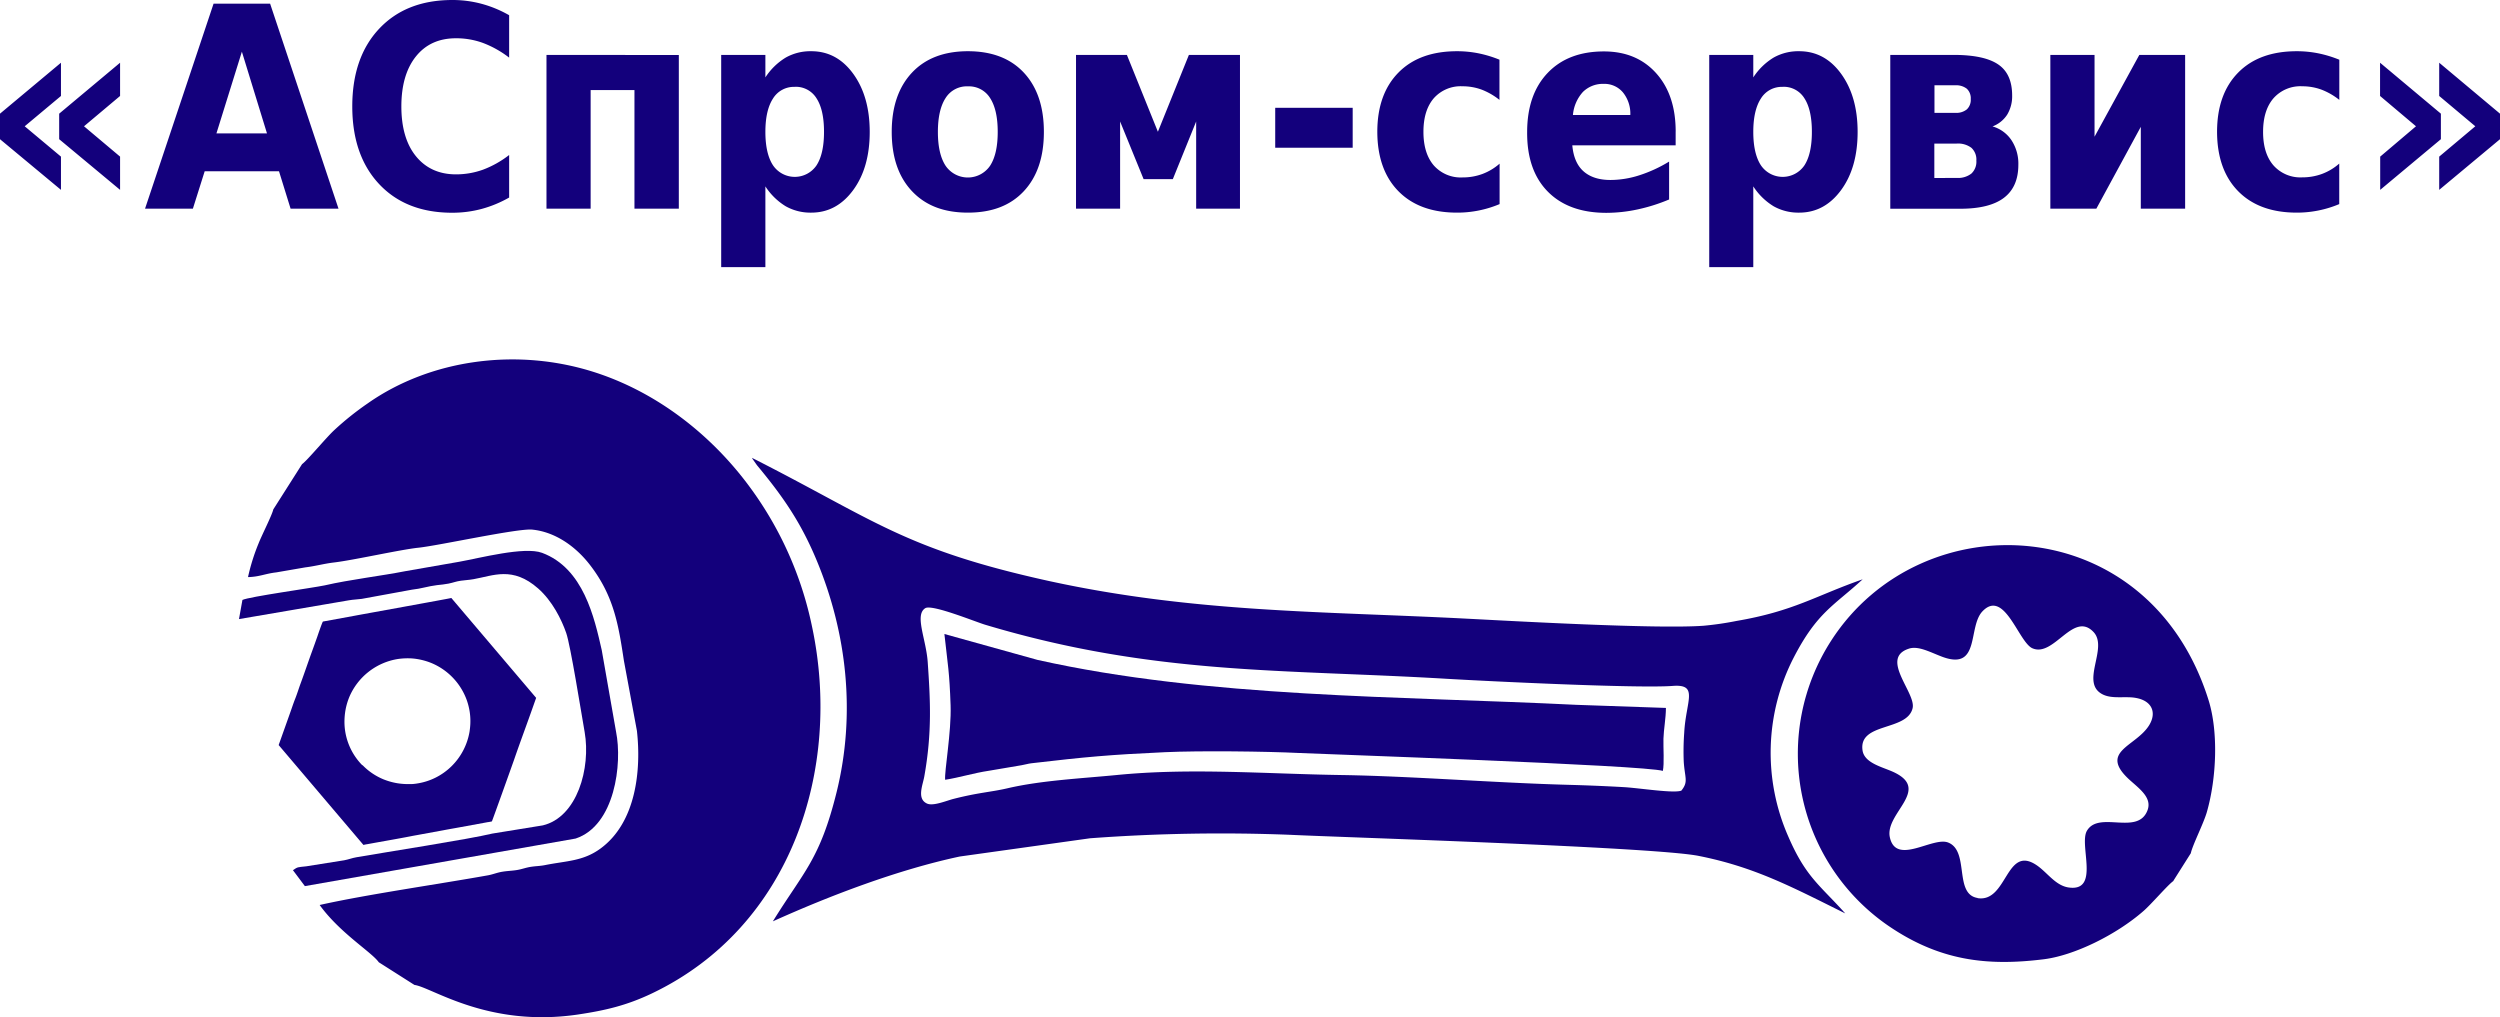
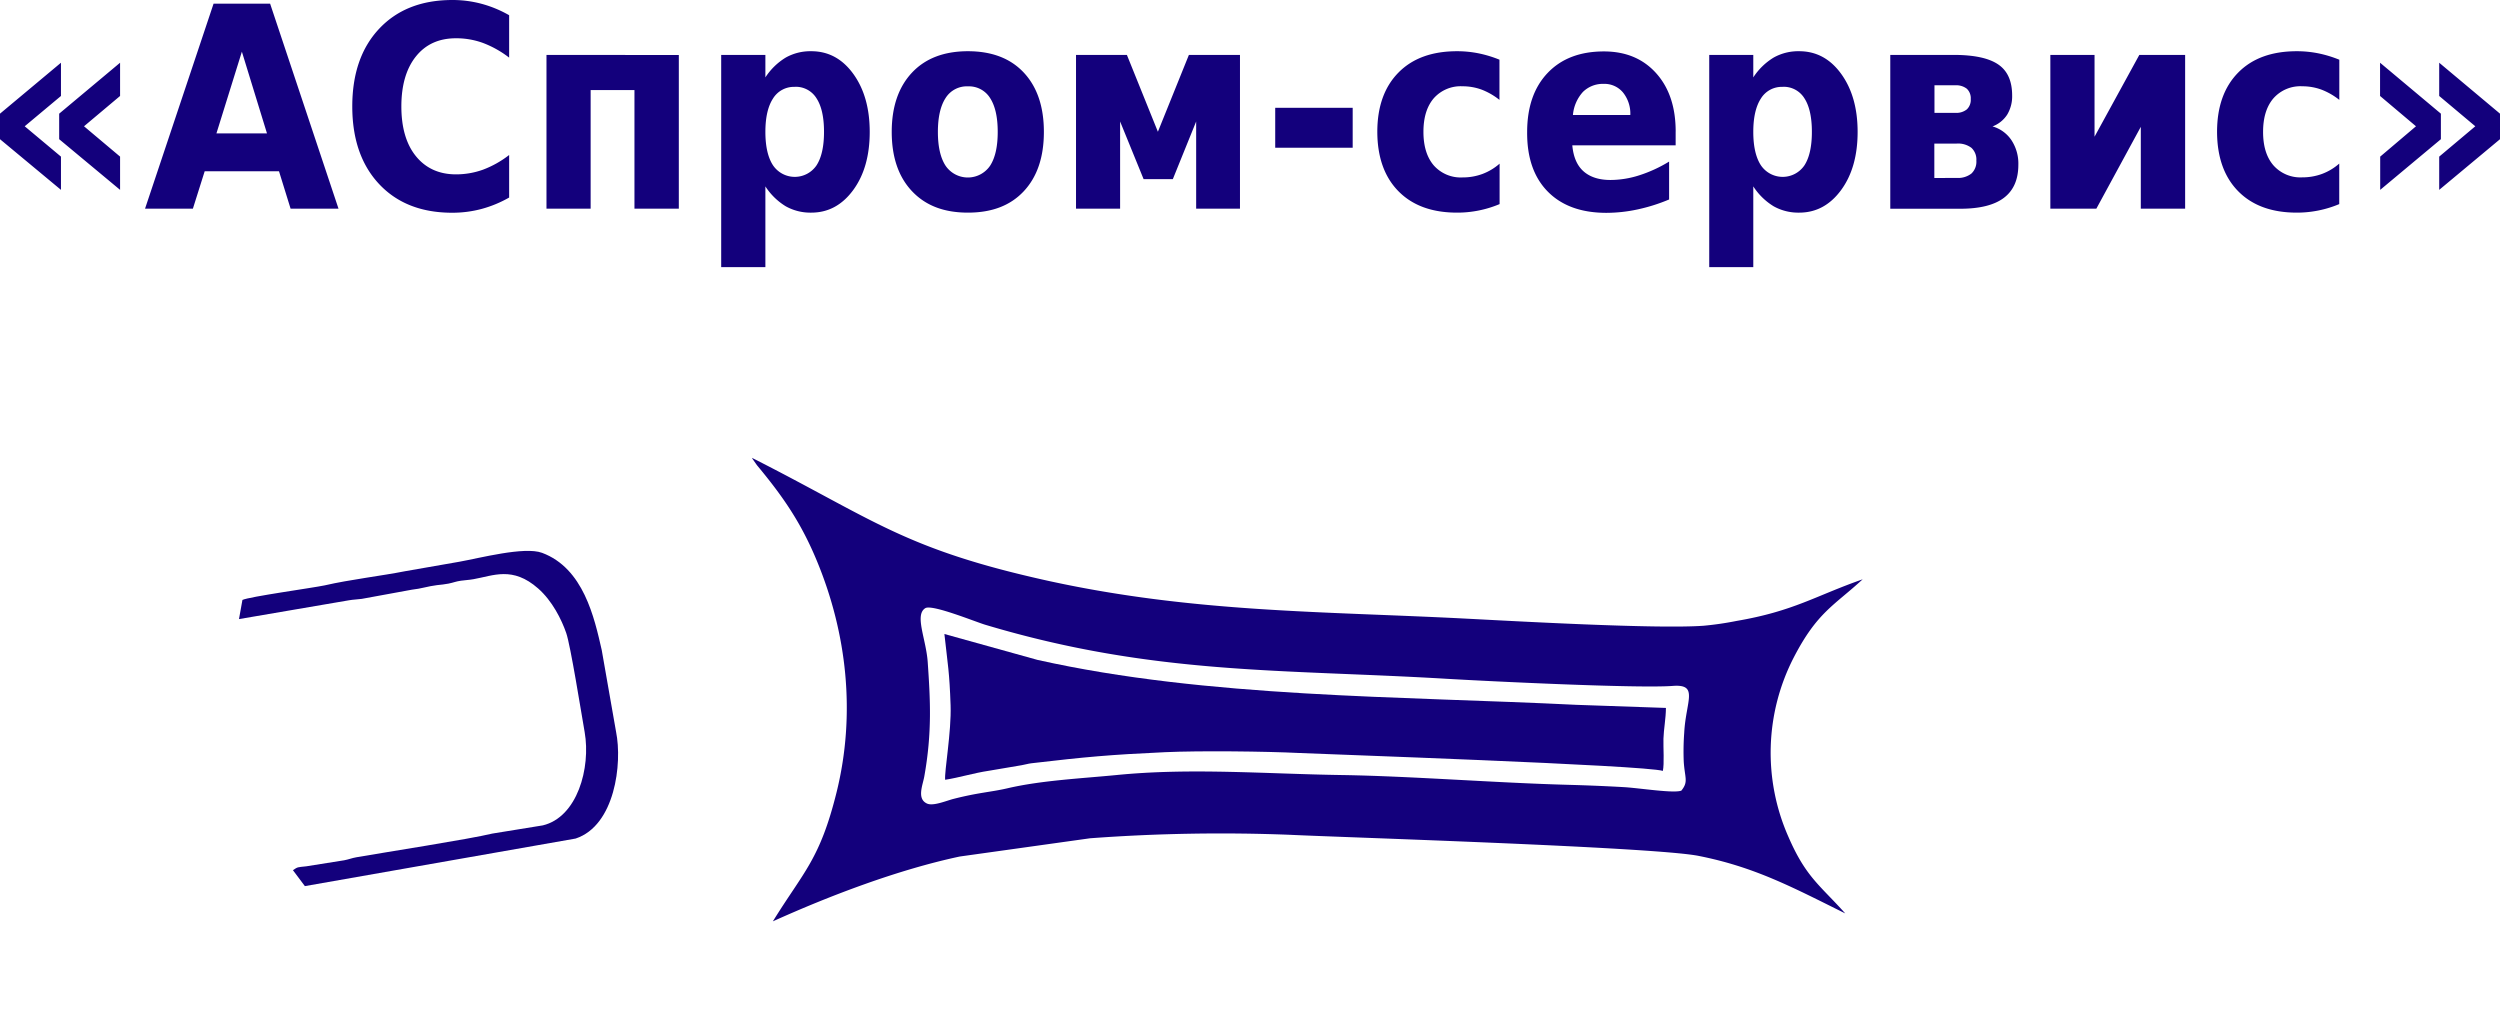
<svg xmlns="http://www.w3.org/2000/svg" viewBox="0 0 725.78 295.26">
  <defs>
    <style>.cls-1{fill:#13007c;fill-rule:evenodd;}</style>
  </defs>
  <title>logo</title>
  <g id="Слой_2" data-name="Слой 2">
    <g id="Слой_1-2" data-name="Слой 1">
      <path class="cls-1" d="M17.7,18.21v9.65L7.17,36.66,17.7,45.47v9.65L0,40.41V33L17.7,18.21Zm17.16,0L17.18,33v7.41L34.86,55.12V45.47L24.39,36.66l10.47-8.8V18.21ZM81,49.73H59.42L56,60.57H42.11L62,1.07H78.42l19.85,59.5H84.36L81,49.73Zm-18.18-11H77.51L70.22,15,62.84,38.7Zm85,18.61a33.86,33.86,0,0,1-7.95,3.3,32.54,32.54,0,0,1-8.59,1.12q-13.4,0-21.2-8.31t-7.81-22.54q0-14.26,7.81-22.57T131.27,0a32.54,32.54,0,0,1,8.59,1.12,33.86,33.86,0,0,1,7.95,3.3V16.73a29.49,29.49,0,0,0-7.59-4.26,22.6,22.6,0,0,0-7.84-1.36q-7.41,0-11.63,5.27t-4.23,14.5c0,6.15,1.41,11,4.23,14.47s6.69,5.27,11.63,5.27a23.08,23.08,0,0,0,7.84-1.36A29,29,0,0,0,147.81,45V57.31Zm49.25-41.37V60.57H184.19V26.14H171.47V60.57H158.65V15.94ZM222.2,54.11V77.55H209.37V15.94H222.2v6.53a18.52,18.52,0,0,1,5.9-5.75,14.6,14.6,0,0,1,7.42-1.85c4.93,0,9,2.17,12.18,6.55s4.79,10,4.79,16.87-1.59,12.52-4.79,16.88-7.25,6.56-12.18,6.56a14.6,14.6,0,0,1-7.42-1.85,18.5,18.5,0,0,1-5.9-5.77Zm8.53-28.89a7.11,7.11,0,0,0-6.31,3.37c-1.47,2.25-2.22,5.48-2.22,9.7s.75,7.47,2.22,9.71a7.63,7.63,0,0,0,12.63,0q2.17-3.35,2.17-9.73c0-4.24-.72-7.49-2.17-9.72a7.05,7.05,0,0,0-6.32-3.35ZM281,25.07a7.26,7.26,0,0,0-6.49,3.4q-2.22,3.41-2.23,9.82c0,4.29.75,7.55,2.23,9.82a7.82,7.82,0,0,0,12.93,0c1.47-2.27,2.21-5.53,2.21-9.82s-.74-7.55-2.21-9.82a7.22,7.22,0,0,0-6.44-3.4Zm0-10.2c6.93,0,12.35,2.07,16.22,6.21s5.83,9.88,5.83,17.21-1.95,13.07-5.83,17.22S288,61.73,281,61.73s-12.31-2.07-16.23-6.22-5.89-9.89-5.89-17.22,2-13.07,5.89-17.21,9.33-6.21,16.23-6.21Zm31.36,1.07h14.79l9,22.31,9-22.31h14.83V60.57H347.26V35.27L340.49,52H332l-6.82-16.73v25.3H312.38V15.94Zm57.83,15.35h22.51V42.88H370.21V31.29Zm65.12-14V29A19.5,19.5,0,0,0,430.09,26a16,16,0,0,0-5.48-.95,10.43,10.43,0,0,0-8.37,3.48q-3,3.5-3,9.74t3,9.75a10.44,10.44,0,0,0,8.37,3.49,16.42,16.42,0,0,0,5.74-1,16,16,0,0,0,5-3V59.25A31.67,31.67,0,0,1,423,61.73q-10.89,0-17-6.2t-6.15-17.24q0-11,6.15-17.23c4.08-4.14,9.75-6.19,17-6.19a31.61,31.61,0,0,1,6.22.61,34.34,34.34,0,0,1,6.1,1.85Zm51.15,20.81V42.2h-30c.3,3.34,1.37,5.86,3.25,7.53s4.49,2.52,7.83,2.52a27.57,27.57,0,0,0,8.31-1.34,40,40,0,0,0,8.71-4v11a51.31,51.31,0,0,1-9.11,2.88,43.4,43.4,0,0,1-9.1,1q-10.92,0-17-6.16t-6-17.28q0-10.92,5.95-17.17t16.34-6.25q9.48,0,15.16,6.32t5.67,17ZM473.3,33.39a9.79,9.79,0,0,0-2.13-6.55,7,7,0,0,0-5.61-2.49,8.23,8.23,0,0,0-6,2.32,11.4,11.4,0,0,0-2.92,6.72ZM509,54.11V77.55H496.21V15.94H509v6.53a18.52,18.52,0,0,1,5.9-5.75,14.6,14.6,0,0,1,7.42-1.85c4.93,0,9,2.17,12.18,6.55s4.79,10,4.79,16.87-1.59,12.52-4.79,16.88-7.25,6.56-12.18,6.56a14.6,14.6,0,0,1-7.42-1.85,18.5,18.5,0,0,1-5.9-5.77Zm8.53-28.89a7.1,7.1,0,0,0-6.31,3.37c-1.47,2.25-2.22,5.48-2.22,9.7s.75,7.47,2.22,9.71a7.63,7.63,0,0,0,12.63,0q2.16-3.35,2.16-9.73c0-4.24-.72-7.49-2.16-9.72a7.05,7.05,0,0,0-6.32-3.35Zm50.1,7.54a4.83,4.83,0,0,0,3.36-1,3.77,3.77,0,0,0,1.14-3,3.77,3.77,0,0,0-1.14-3,5,5,0,0,0-3.36-1H561.6v8Zm.43,18.89a6.26,6.26,0,0,0,4.27-1.27,4.72,4.72,0,0,0,1.43-3.75,4.64,4.64,0,0,0-1.43-3.71,6.42,6.42,0,0,0-4.27-1.24h-6.5v10ZM548.77,15.94h18.38c6,0,10.3.94,13,2.8s4,4.87,4,9a10.3,10.3,0,0,1-1.45,5.56,8.7,8.7,0,0,1-4.25,3.4,9.87,9.87,0,0,1,5.5,4,12.35,12.35,0,0,1,2,7.12q0,6.43-4.19,9.61t-12.71,3.17H548.77V15.94Zm85.6,0V60.57H621.5V36.82L608.6,60.57H595.24V15.94h12.83V39.69l13-23.75Zm44.76,1.39V29A19.5,19.5,0,0,0,673.89,26a16,16,0,0,0-5.48-.95A10.43,10.43,0,0,0,660,28.55q-3,3.5-3,9.74T660,48a10.44,10.44,0,0,0,8.37,3.49,16.42,16.42,0,0,0,5.74-1,16,16,0,0,0,5-3V59.25a31.67,31.67,0,0,1-12.32,2.48q-10.89,0-17-6.2t-6.15-17.24q0-11,6.15-17.23c4.08-4.14,9.75-6.19,17-6.19a31.61,31.61,0,0,1,6.22.61,34.34,34.34,0,0,1,6.1,1.85Zm29,.88L725.78,33v7.41L708.13,55.12V45.47l10.48-8.81-10.48-8.8V18.21Zm-17.17,0v9.65l10.43,8.8L691,45.47v9.65l17.62-14.71V33Z" />
-       <path class="cls-1" d="M87.69,134.75l-8.35,13.14c-.33,1.59-3.39,7.59-4.27,9.86A58.64,58.64,0,0,0,72,167.54c3.29-.07,5-1,8.21-1.37l8.4-1.45c2.92-.35,5.52-1.1,8.4-1.43,5.6-.66,19.31-3.75,24.46-4.28,5.84-.61,28.83-5.66,33-5.26,6.63.64,12.61,4.81,16.83,10.29,7,9.08,8.27,17.57,9.83,27.78l3.78,20.37c1.25,11.17-.14,26.52-10.59,34.16-5.06,3.69-9.77,3.54-16,4.78-1.64.33-2.79.28-4.44.56-1.46.25-2.5.7-4,.92s-2.58.22-4.08.47-2.49.7-3.94,1c-14.63,2.63-35.34,5.58-49.06,8.65,5.84,8.11,15.1,13.68,17.17,16.63l10.35,6.58c5,.65,21.35,12.5,47.58,8.57,7.65-1.15,13.9-2.55,21.4-6.13,40.56-19.38,55.2-65.26,46.45-106.43a103.46,103.46,0,0,0-18.66-41.34c-10.66-14.22-25.93-26.45-44-32.39-22.88-7.51-48.14-3.86-66.27,8.84a85.32,85.32,0,0,0-9.66,7.7C94.82,126.87,89.31,133.58,87.69,134.75Z" />
      <path class="cls-1" d="M488.12,229.53c-2.18.83-11.74-.69-16.44-1-5.49-.32-11-.54-16.46-.69-20.8-.55-45.61-2.53-65.84-2.84-21.83-.33-43.67-2.14-65.22,0-10.28,1-21.91,1.56-31.74,3.86-4.74,1.1-8.34,1.21-15.62,3.07-2,.51-5.83,2.15-7.63,1.37-3.07-1.34-1.3-5.31-.84-7.86,2.3-12.86,1.75-22.27,1-33.21-.46-6.7-3.89-13.69-.71-15.67,1.95-1.21,14.49,3.94,17.43,4.82,48.92,14.65,86.21,12.84,133.89,15.68,12.4.73,55.64,2.83,65.67,2.07,7.65-.59,3.82,4.38,3.34,13.59a74,74,0,0,0-.14,8.38c.3,4.78,1.42,5.81-.68,8.41ZM218.31,132.92a3.24,3.24,0,0,0,.21.38l1.23,1.75c7.64,9.19,12.83,16.71,17.47,27.95,8.6,20.84,11.29,44.18,5.65,67-4.85,19.57-9.55,23-18.5,37.48,16.62-7.5,36.34-15,54.25-18.82l37.87-5.3a514.41,514.41,0,0,1,58.16-1c13.35.67,105.48,3.52,118.5,6.12,16.15,3.21,26.82,8.89,42.55,16.7-7.39-8.26-11.42-10.49-16.54-22.33a60.38,60.38,0,0,1,1.6-52c6.78-13.1,11.65-15,20-22.67-13.75,4.81-20,9.25-36.64,12.09a91.25,91.25,0,0,1-9.54,1.39c-13.57,1-55.52-1.37-69.47-2.09-41.13-2.11-78.34-1.71-120.33-10.84C262.41,159.42,254,151,218.31,132.92Z" />
-       <path class="cls-1" d="M574.16,260.7c-7-1.07-2.32-13.62-8.58-16.1-4.51-1.79-15.15,6.8-16.94-1.55-1.5-7,12.28-13.86.88-19-3.16-1.42-8.26-2.54-8.8-6.18-1.22-8.25,13-5.51,14.54-12.31,1-4.43-9.6-14.41-1.16-17.22,2.85-1,6.49,1.15,10,2.42,10.83,3.86,7.14-8.79,11.44-13.29,6.35-6.65,10.5,9,14.49,10.73,6.26,2.75,11.89-11,17.78-4.68,4.34,4.69-4.15,14.8,2.72,18.12,2.8,1.36,6.64.39,9.66,1,4.6.87,5.94,4.27,3.76,7.86-3.86,6.36-15.12,7.62-5.34,16.23,2.86,2.53,6.1,5,4.86,8.44-2.77,7.57-14.08.07-17.6,6-2.41,4.05,3.9,17.76-5.29,16.48-3.91-.54-6.29-4.49-9.47-6.57-8.83-5.8-8.36,11-17,9.66Zm56.8-5,5.06-8c.49-2.36,3.73-8.67,4.67-12,2.85-10,3.31-23.31.51-32.34C624,148.11,558,145.24,531.68,185.89a60.58,60.58,0,0,0,16.16,82.62c15.09,10.46,29,12,45.29,10,9-1.06,21.27-7.15,29.11-14C624.47,262.61,629.51,256.7,631,255.74Z" />
      <path class="cls-1" d="M457.62,204.62c-51-2.53-107.15-2-156.45-13.05l-27-7.51c1,9.15,1.46,10.84,1.8,20.74.26,7.63-1.84,19.24-1.58,21.58,4.17-.65,8.22-1.95,12.7-2.62l9.5-1.61c1.22-.2,1.71-.43,2.89-.57,15.73-1.84,22.73-2.48,38.72-3.21,10.16-.46,29.16-.25,39.12.24,5.58.28,100.16,3.52,105.43,5.19.44-2.14.1-6.69.17-9.35s.7-5.84.72-8.93Z" />
      <path class="cls-1" d="M70.38,174.17l-1,5.56,31.93-5.46c1.39-.24,2.34-.22,3.71-.41l14.57-2.67c2.64-.27,4.65-1,7.28-1.32,1.25-.15,2.1-.19,3.33-.44,1.45-.29,2.12-.63,3.59-.84s2.32-.2,3.7-.45c5.73-1,11.31-3.83,18.74,2.7,4.09,3.59,6.79,9,8.15,12.93,1.27,3.7,4.31,22.83,5.35,28.76,1.82,10.44-2.14,24.7-12.16,27.09L142.91,242c-6.59,1.61-31,5.4-39.42,6.87-1.35.23-2.22.63-3.57.88l-11,1.75c-2.68.3-2.38.14-3.88,1.12l3.47,4.63,78.6-13.81c11.41-3.76,13.61-21.76,11.74-31l-4.16-23.72c-2.14-9.39-5.28-23.75-17.33-28.23-5.12-1.9-18.15,1.55-24.06,2.6l-15.69,2.74c-6.76,1.34-16.07,2.43-23.35,4.11C90.71,170.69,72.29,173.23,70.38,174.17Z" />
-       <path class="cls-1" d="M105.2,222.18A18,18,0,0,1,100,209.71a20.27,20.27,0,0,1,.24-3.22,18.76,18.76,0,0,1,1.11-4,18.48,18.48,0,0,1,14.2-11.18,20.42,20.42,0,0,1,4.06-.16,19,19,0,0,1,5.57,1.31,18.43,18.43,0,0,1,10.36,10.89,18.72,18.72,0,0,1,.82,3.3,18.08,18.08,0,0,1,.07,4.87l-.1.8a18.39,18.39,0,0,1-5.26,10.14,18.11,18.11,0,0,1-10,5,12.87,12.87,0,0,1-1.63.17l-.81,0a19.43,19.43,0,0,1-3.23-.24,19.11,19.11,0,0,1-4-1.11,18,18,0,0,1-6.18-4.18Zm50.45-19.58-24.62-29c-.4.15-26,4.76-27.93,5.13l-9.34,1.71c-.19.1-1.56,4.15-1.65,4.41-.53,1.49-1.06,3-1.61,4.49-1.09,3-2.09,6-3.2,9-.56,1.5-1,3-1.59,4.48s-1.07,3-1.61,4.48l-3.2,9,24.62,29a9.35,9.35,0,0,1,1.15-.23c4.22-.78,8.63-1.52,12.81-2.34.78-.16,1.53-.27,2.32-.43l7-1.28c1.55-.3,3.1-.56,4.67-.85l8.14-1.49c.14,0,1.12-.18,1.19-.22s5.88-16.29,6.43-17.86c1.77-5.15,3.77-10.47,5.59-15.66Z" />
    </g>
  </g>
</svg>